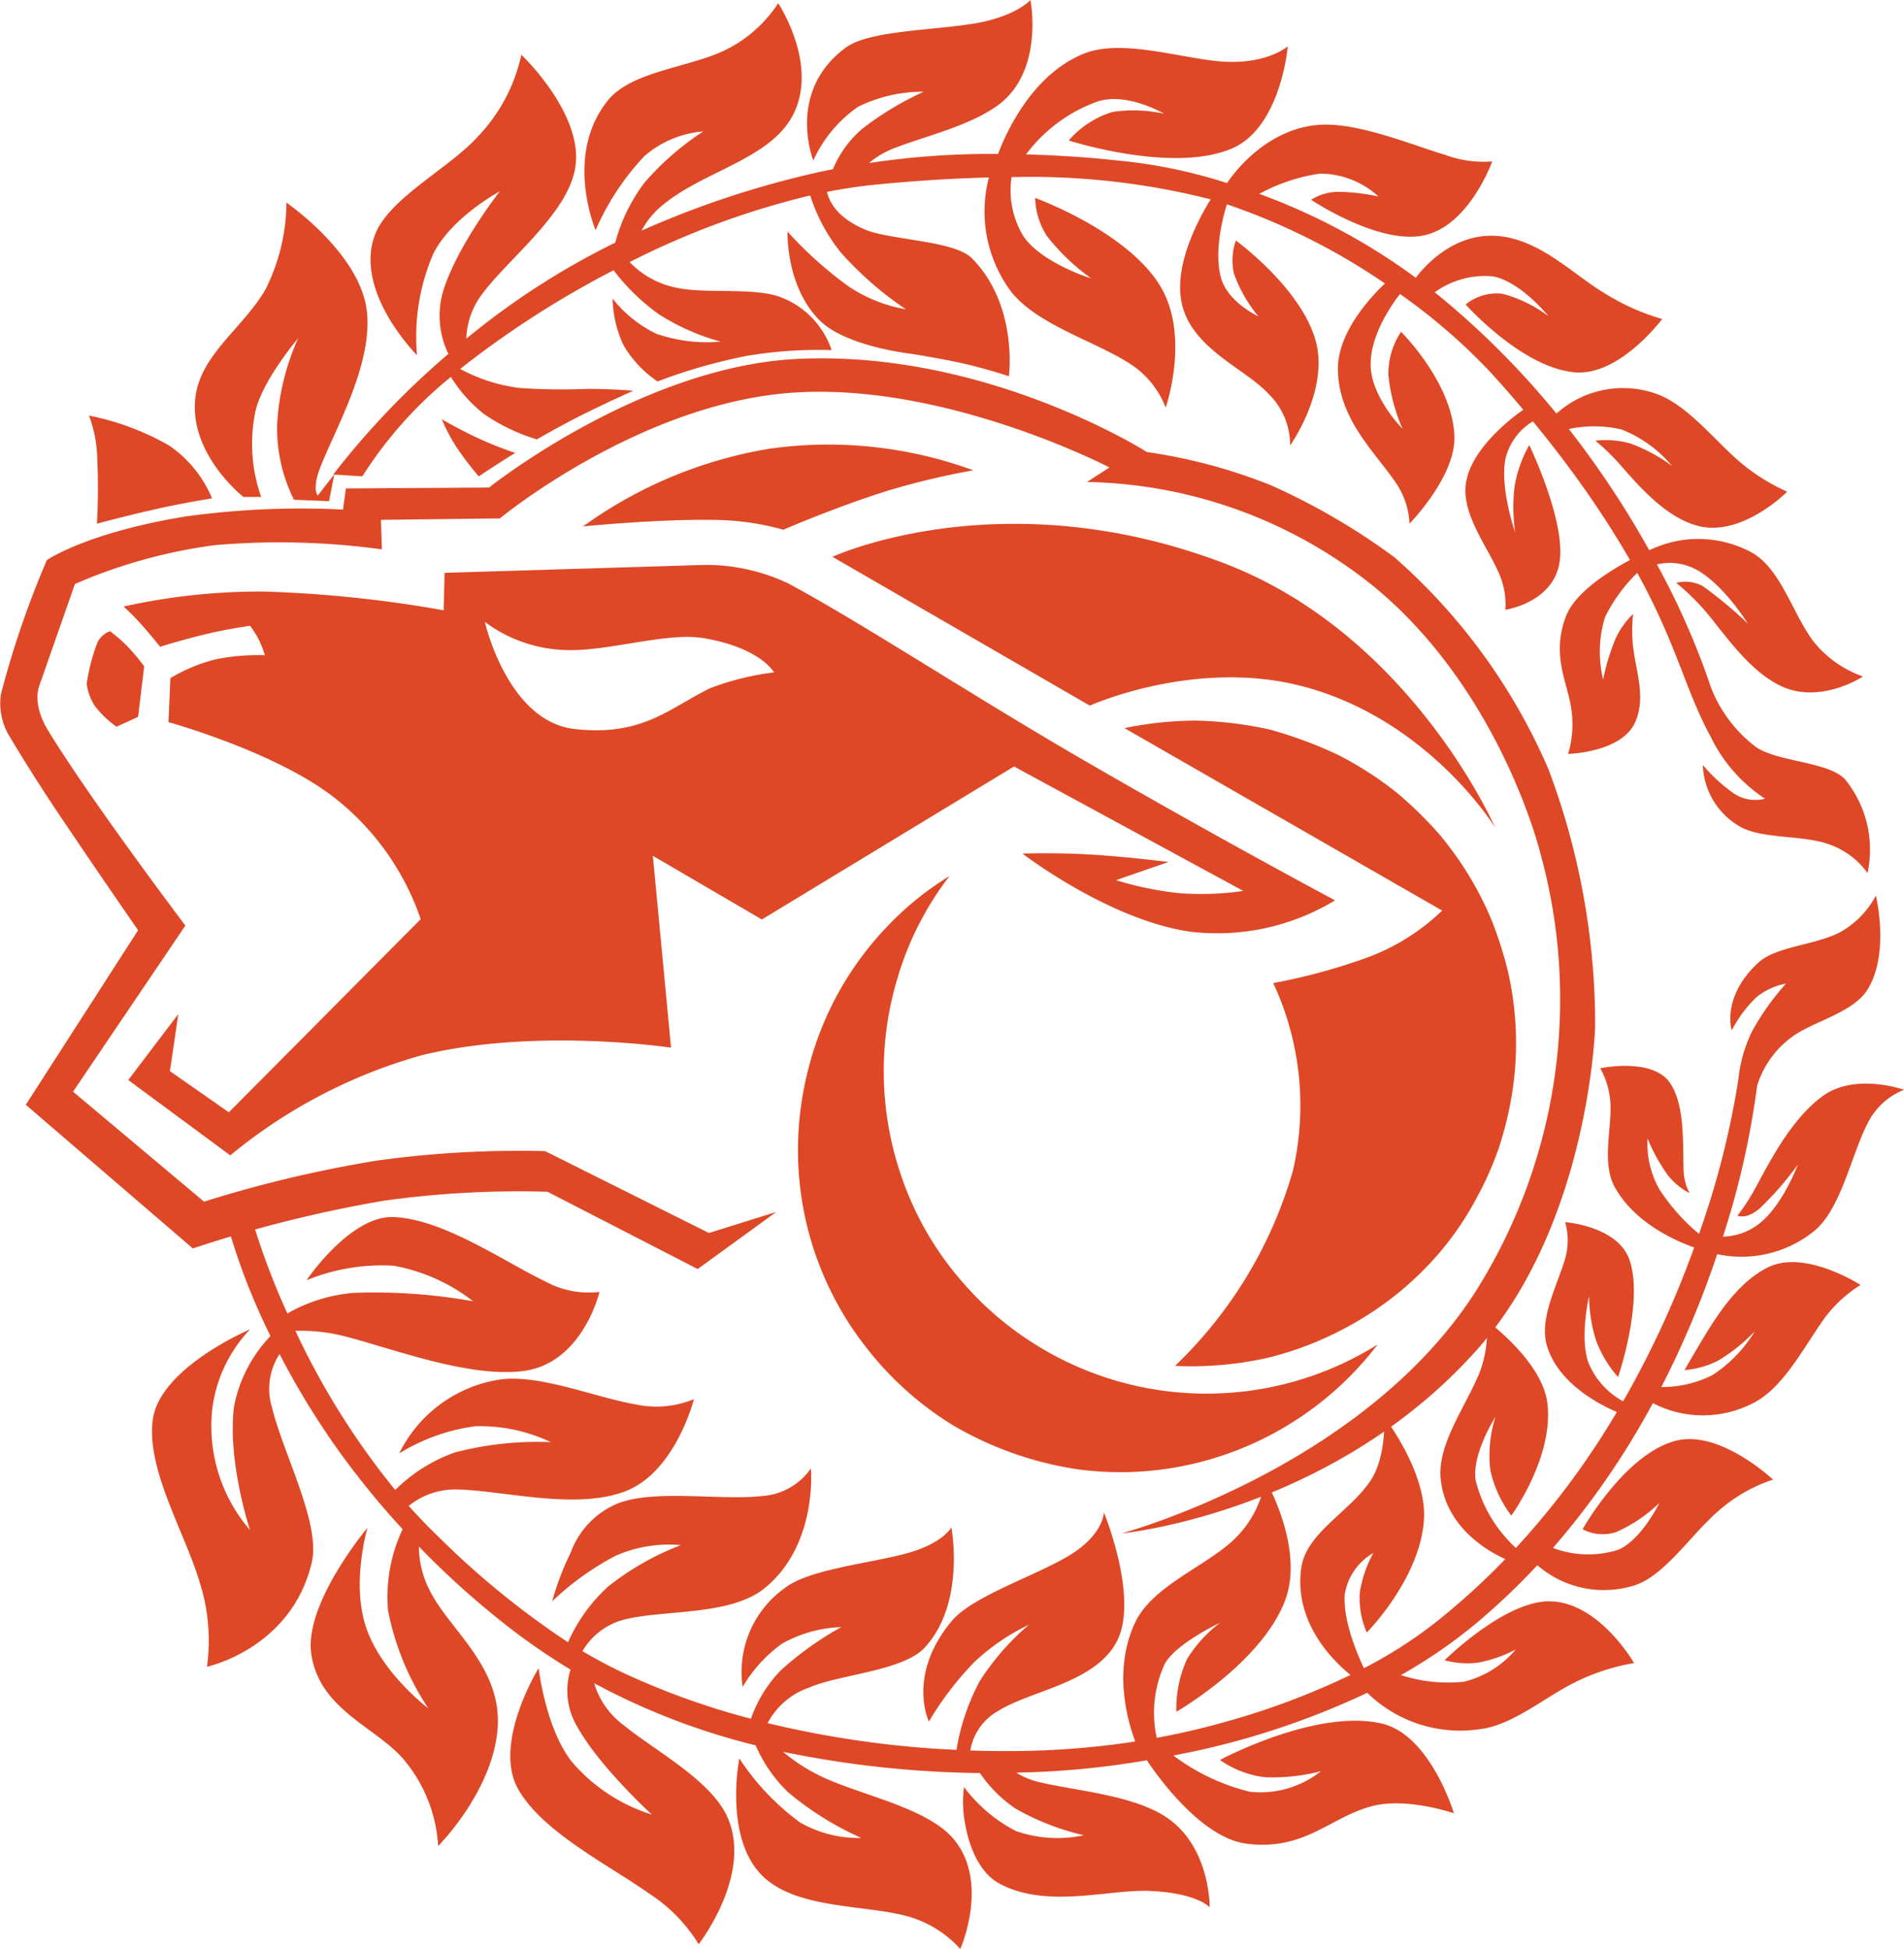
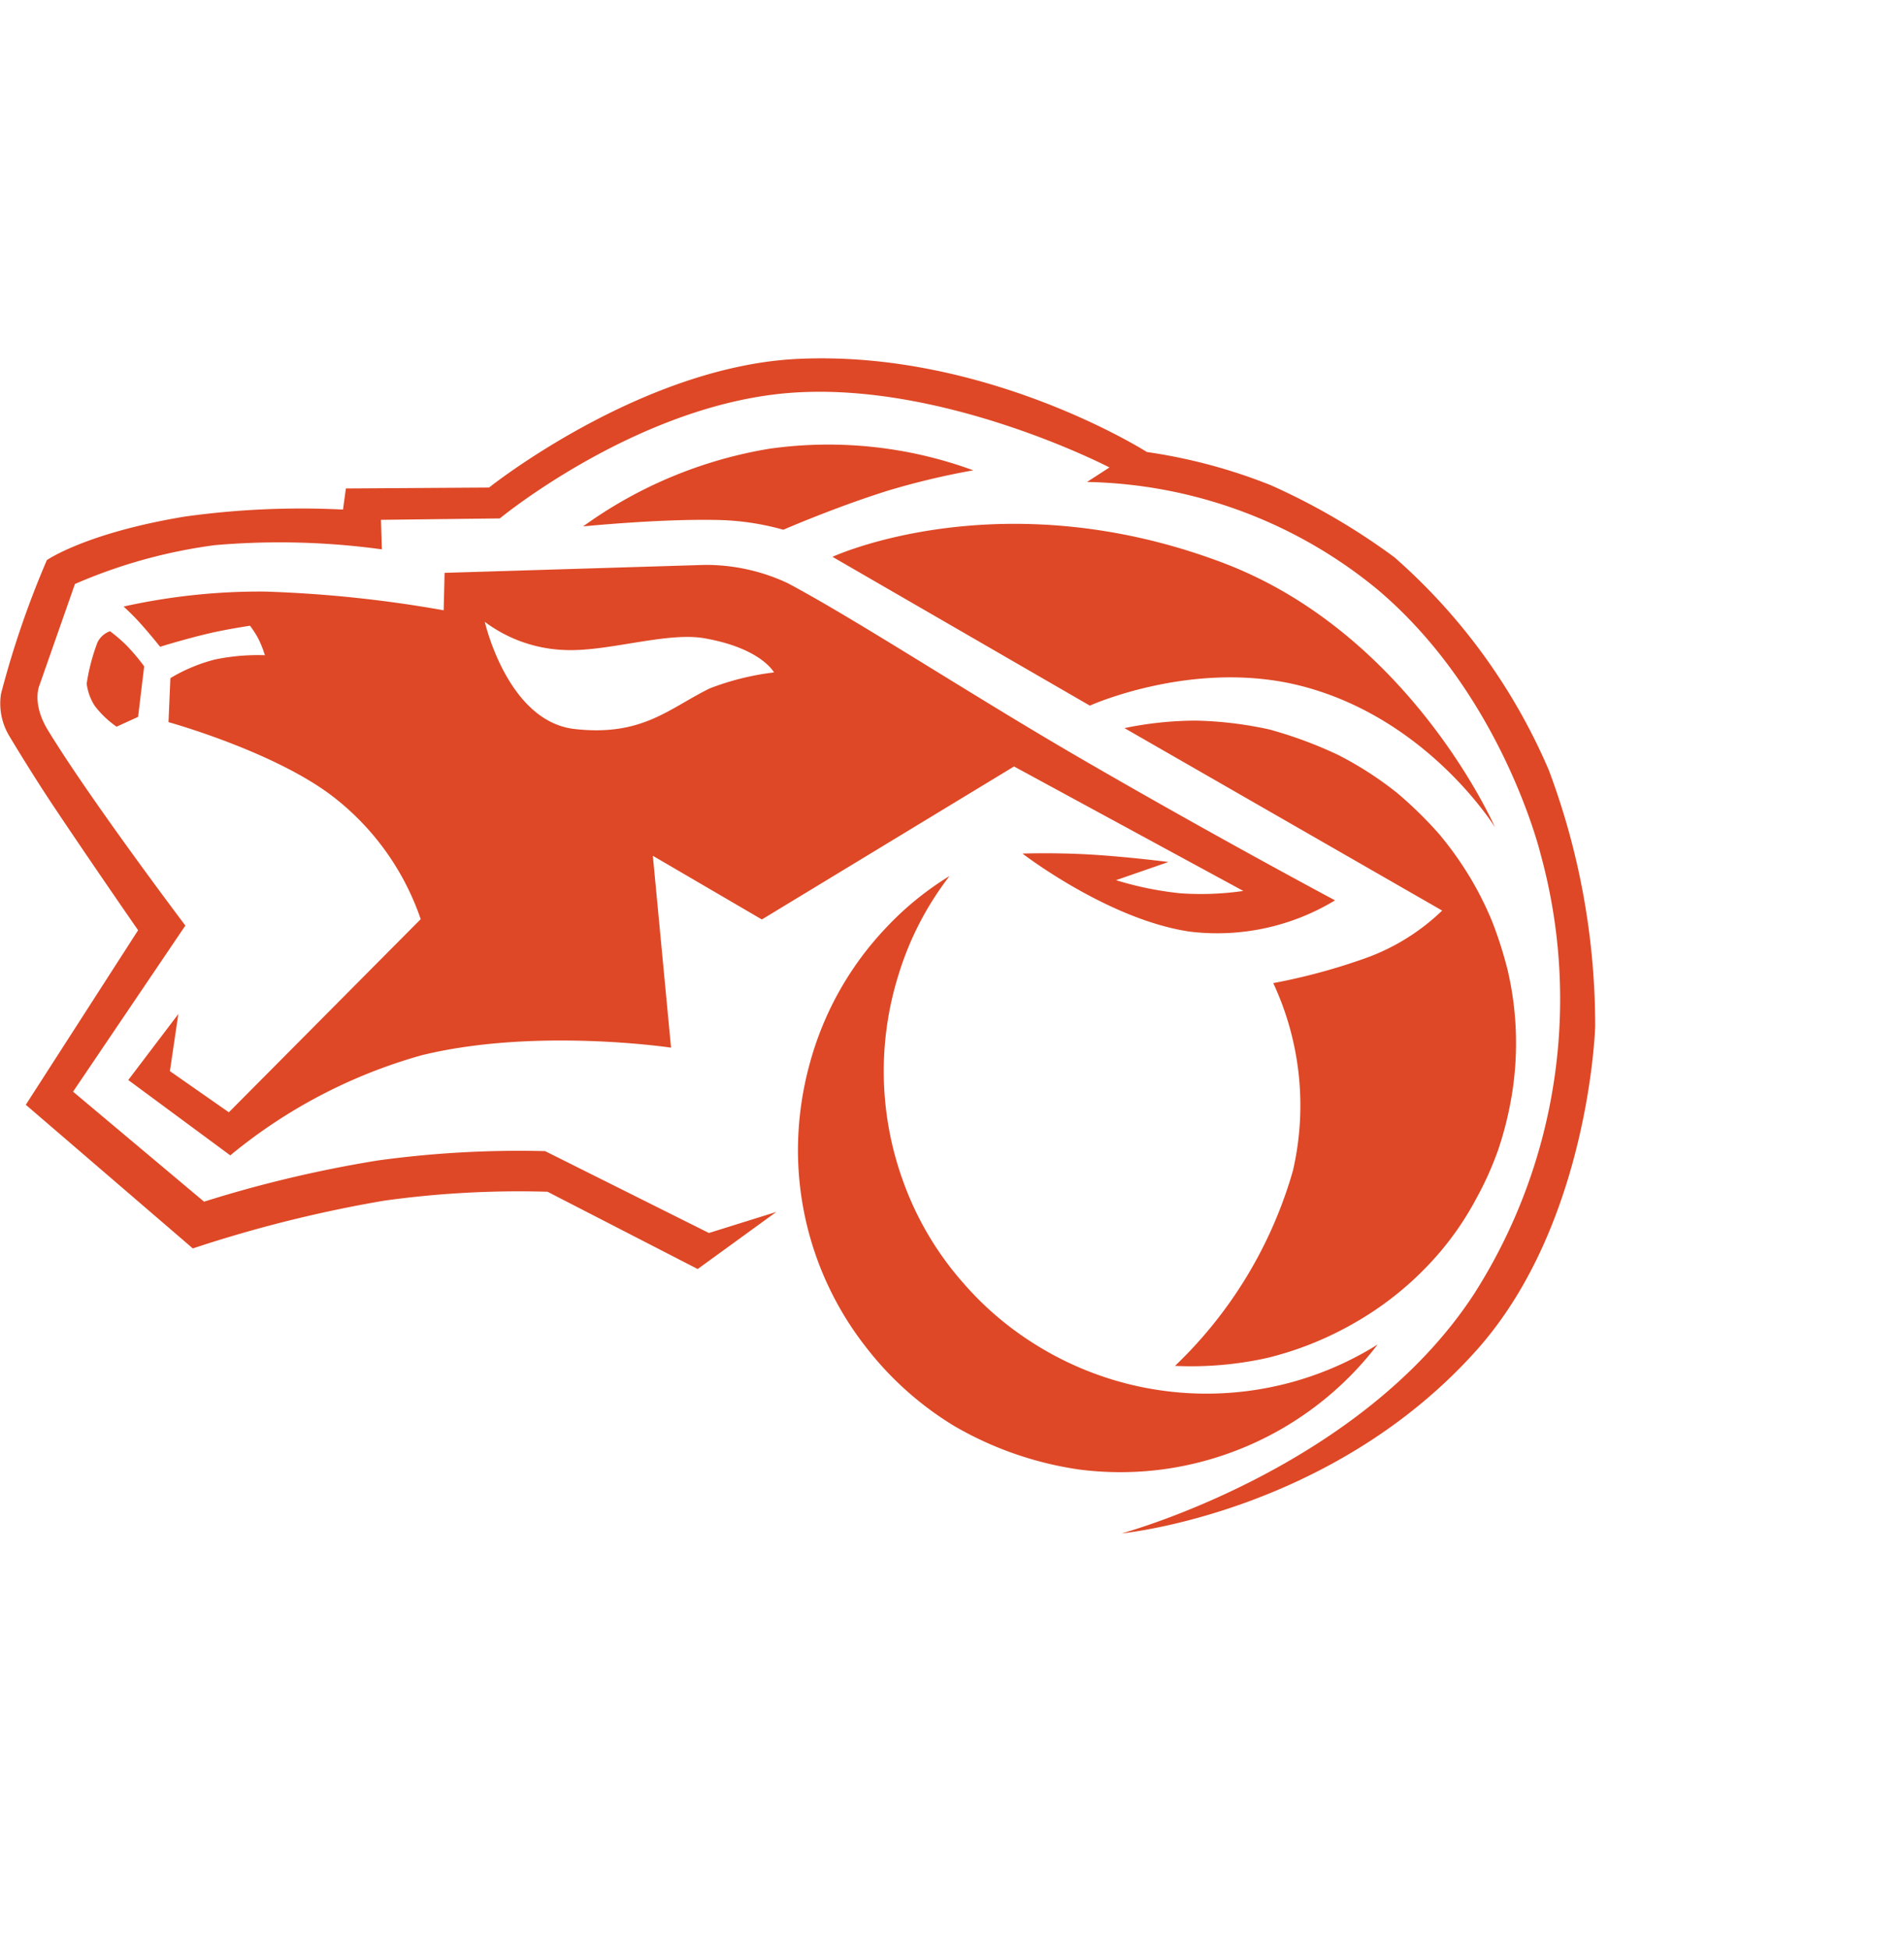
<svg xmlns="http://www.w3.org/2000/svg" width="146.547" height="150" viewBox="0 0 146.547 150">
  <g id="RAMMFIT_logo_vector.psd" data-name="RAMMFIT logo vector.psd" transform="translate(-0.5 -0.5)">
    <path id="Path_7129" data-name="Path 7129" d="M119.712,59.271a45.69,45.69,0,0,0-11.885-16.387,51,51,0,0,0-9.508-5.546,41.707,41.707,0,0,0-9.544-2.557s-12.362-7.87-26.9-7.166c-12.063.584-23.733,9.9-23.733,9.9l-11.02.072L26.9,39.21a64.665,64.665,0,0,0-12.173.54C7.1,41.009,4.107,43.1,4.107,43.1A72.055,72.055,0,0,0,.576,53.4a4.852,4.852,0,0,0,.685,3.313s1.682,2.821,3.458,5.474c2.917,4.361,6.41,9.4,6.41,9.4L2.486,85.02,15.342,96.077A100.12,100.12,0,0,1,30.072,92.4a75.275,75.275,0,0,1,12.569-.685L54.2,97.662l6.051-4.394-5.186,1.621-12.606-6.3a79.8,79.8,0,0,0-12.893.72,94.86,94.86,0,0,0-13.361,3.169L6.123,84.012l8.644-12.784s-7.332-9.7-10.589-15.054c-1.251-2.058-.648-3.422-.648-3.422l2.738-7.814a40.045,40.045,0,0,1,10.768-2.989,57.83,57.83,0,0,1,12.857.324L29.821,40l9.147-.108S49.5,31.206,61.152,30.242c11.861-.98,24.742,5.727,24.742,5.727l-1.728,1.117a36.2,36.2,0,0,1,22.364,8.283c9.578,8.092,12.534,20.312,12.534,20.312a42.168,42.168,0,0,1-5.079,33.853c-8.792,13.539-27.155,18.475-27.155,18.475s16.1-1.533,27.335-14.118c8.675-9.721,9.112-24.886,9.112-24.886A55.988,55.988,0,0,0,119.712,59.271Zm-41.164-.288,17.647,9.58a22.67,22.67,0,0,1-4.862.179A25.722,25.722,0,0,1,86.4,67.734l4.034-1.4s-3.176-.409-6.086-.577c-2.7-.155-5.15-.071-5.15-.071S85.827,70.8,92.126,71.7a17.5,17.5,0,0,0,11.129-2.413s-9.366-4.988-19.808-11.056c-8.276-4.81-17-10.527-22.329-13.362a14.819,14.819,0,0,0-6.375-1.4l-20.024.612-.071,2.881a95.483,95.483,0,0,0-13.794-1.441,48.464,48.464,0,0,0-10.84,1.152s.639.579,1.225,1.225c.788.869,1.584,1.873,1.584,1.873s1.825-.577,3.818-1.044c1.323-.31,3.1-.576,3.1-.576a7.092,7.092,0,0,1,.648,1.009,8.547,8.547,0,0,1,.5,1.26,16.419,16.419,0,0,0-3.818.324,12.791,12.791,0,0,0-3.457,1.441l-.145,3.386s8.241,2.277,12.75,5.8a20.135,20.135,0,0,1,6.662,9.364L18.115,85.6l-4.538-3.17.649-4.394-3.854,5.079,7.852,5.8A40.066,40.066,0,0,1,32.99,81.2c8.747-2.135,19.159-.576,19.159-.576l-1.4-14.766,8.391,4.9ZM44.73,56.1c-5.178-.582-6.915-8.247-6.915-8.247a10.906,10.906,0,0,0,6.051,2.161c3.311.184,7.914-1.41,10.84-.9,4.389.764,5.366,2.63,5.366,2.63a20.523,20.523,0,0,0-4.934,1.225C52.005,54.5,49.948,56.688,44.73,56.1ZM8.968,48.574A1.709,1.709,0,0,0,8,49.438a15.372,15.372,0,0,0-.828,3.17A4.1,4.1,0,0,0,7.779,54.3a7.452,7.452,0,0,0,1.693,1.621l1.657-.756.468-3.89a16.257,16.257,0,0,0-1.333-1.584A11.786,11.786,0,0,0,8.968,48.574ZM59.713,34.529a33.911,33.911,0,0,0-14.334,5.978s5.724-.576,10.083-.5a20.127,20.127,0,0,1,5.33.756s3.989-1.738,8.1-3.025a59.093,59.093,0,0,1,6.518-1.549A32.412,32.412,0,0,0,59.713,34.529Zm34.933,8.787c-17.1-6.481-30.072-.469-30.072-.469L84.383,54.3S92.5,50.629,100.8,52.824c9.679,2.559,14.766,10.84,14.766,10.84S109.085,48.788,94.646,43.316Zm-4.675,69.769a25.009,25.009,0,0,0,16.56-9.611,24.831,24.831,0,0,1-26.676-.216,24.351,24.351,0,0,1-5.257-4.57,24.08,24.08,0,0,1-4.571-7.739,24.811,24.811,0,0,1-.4-15.837,23.8,23.8,0,0,1,3.96-7.7,23.6,23.6,0,0,0-4.9,3.995,24.457,24.457,0,0,0-5.832,10.33,25.31,25.31,0,0,0-.936,6.479,24.586,24.586,0,0,0,5.22,15.441,24.891,24.891,0,0,0,6.8,6.083,26.683,26.683,0,0,0,9.577,3.347A24.746,24.746,0,0,0,89.971,113.085Zm.966-7.968a27.019,27.019,0,0,0,7.1-.612,25.646,25.646,0,0,0,6.662-2.665,24.731,24.731,0,0,0,6.627-5.474,23.211,23.211,0,0,0,2.809-4.142,25.032,25.032,0,0,0,1.692-3.782,26.85,26.85,0,0,0,1.081-4.465,24.719,24.719,0,0,0-.361-9.292,31.38,31.38,0,0,0-1.188-3.745,25.845,25.845,0,0,0-1.585-3.205,26.392,26.392,0,0,0-2.521-3.566A30.67,30.67,0,0,0,108.008,61a26.74,26.74,0,0,0-4.538-2.917,32.526,32.526,0,0,0-5.258-1.945,29,29,0,0,0-5.654-.684,27.443,27.443,0,0,0-5.511.576L111.5,70.074a16.548,16.548,0,0,1-5.726,3.6A46.671,46.671,0,0,1,98.5,75.656,22.3,22.3,0,0,1,100.012,90.1,33.53,33.53,0,0,1,90.937,105.117Z" transform="translate(0 0.509)" fill="#de4826" fill-rule="evenodd" />
-     <path id="Path_7130" data-name="Path 7130" d="M34.376,32.769a13.98,13.98,0,0,0,1.117,2.124,23.263,23.263,0,0,0,1.729,2.269s.95-.63,1.765-1.152c.522-.334,1.044-.648,1.044-.648s-1.415-.474-2.738-1.08C35.8,33.6,34.376,32.769,34.376,32.769Zm-15.27,5.978h1.368a12.255,12.255,0,0,1-.432-6.626c.557-2.389,3.278-5.583,3.278-5.583a18.62,18.62,0,0,0-1.621,6.7A12.358,12.358,0,0,0,23,38.964l2.7.108.4-2.048,2.162.139a31.747,31.747,0,0,1,6.816-7.655,10.991,10.991,0,0,0,2.511,2.83,14.567,14.567,0,0,0,4.106,1.981s1.55-.91,3.386-1.837c1.874-.945,4.034-1.908,4.034-1.908s-1.411-.132-3.458-.145a47.274,47.274,0,0,1-5.329-.072A13.123,13.123,0,0,1,35.795,28.9c.171-.14.347-.28.526-.421A73.891,73.891,0,0,1,47.6,21.3a16.262,16.262,0,0,0,3.455,3.369,17.327,17.327,0,0,0,4.789,2.125,11.9,11.9,0,0,1-4.97-.612,9.569,9.569,0,0,1-3.349-2.7,8.769,8.769,0,0,0,.828,3.565,8.527,8.527,0,0,0,2.629,2.81,42.192,42.192,0,0,1,6.95-1.982,34.052,34.052,0,0,1,6.447-.432,6.585,6.585,0,0,0-3.745-4c-1.945-.858-5.805-.327-7.959-.756a6.853,6.853,0,0,1-3.843-2.015,63.3,63.3,0,0,1,13.9-5.129A13.687,13.687,0,0,0,65.1,19.948,26.441,26.441,0,0,0,70.1,24.306a11.361,11.361,0,0,1-4.465-1.8,30.241,30.241,0,0,1-4.646-4.177s-.152,4.235,2.485,6.842c2.04,2.016,7.023,2.557,7.023,2.557s1.973.316,3.566.648a39.744,39.744,0,0,1,3.961,1.081s.733-5.463-2.845-9.076C73.8,18.987,68.857,19,66.9,18.147c-2.163-.939-2.729-2.193-2.873-2.88,1.209-.237,2.41-.423,3.593-.541,2.825-.283,5.833-.493,8.867-.566a10.326,10.326,0,0,0,1.649,8.706c1.927,2.563,6.41,3.858,9.076,5.546a7,7,0,0,1,2.881,3.457s1.943-5.565-.468-9.435c-2.606-4.184-9.58-6.7-9.58-6.7a5.641,5.641,0,0,0,.9,2.917,16.2,16.2,0,0,0,3.421,3.278s-3.625-1.1-5.15-3.134a6.759,6.759,0,0,1-.983-4.662,56.2,56.2,0,0,1,15.324,1.711c-.761,1.219-2.77,4.787-2.276,7.742.612,3.672,4.885,5.232,6.7,7.2a5.513,5.513,0,0,1,1.692,4s2.985-4.2,1.981-7.995c-1.081-4.083-6.158-7.779-6.158-7.779a4.574,4.574,0,0,0-.145,2.556,10.91,10.91,0,0,0,1.873,3.278s-2.362-1.078-2.881-2.989c-.579-2.13.261-5,.462-5.631l.043.013a50.172,50.172,0,0,1,12.125,6.08c-.776.721-3.653,3.6-3.625,6.6.038,3.991,3.1,6.6,4.609,8.967a6,6,0,0,1,.9,2.918s3.594-3.656,3.458-6.771c-.181-4.124-4.106-7.995-4.106-7.995a5.8,5.8,0,0,0-.973,3.349,13.869,13.869,0,0,0,1.081,4.106s-2.432-2.424-2.449-4.934c-.016-2.372,1.778-4.82,2.258-5.433a45.767,45.767,0,0,1,6.782,5.83s1.116,1.184,2.71,3.081c-.722.5-4.163,3.024-4.439,5.85-.218,2.236,1.612,4.631,2.449,6.483a5.99,5.99,0,0,1,.612,3.062s3.718-.536,4.177-3.71-2.341-8.968-2.341-8.968a9.941,9.941,0,0,0-1.117,3.1,13.458,13.458,0,0,0,.037,3.637s-1.191-3.407-.756-5.653a4.607,4.607,0,0,1,2.117-2.908c1.43,1.742,3.127,3.929,4.725,6.292,1.084,1.6,1.983,3.051,2.747,4.38-1.614.86-4.253,2.505-4.943,4.372-1.125,3.037.149,5.042.432,7.131a7.8,7.8,0,0,1-.253,3.421s4.1-.1,5.15-2.413c.837-1.838.128-3.788-.108-5.546a11.166,11.166,0,0,1-.036-2.809A6.1,6.1,0,0,0,124.7,49.7a16.892,16.892,0,0,0-.937,3.1A9.065,9.065,0,0,1,123.908,48a12.507,12.507,0,0,1,2.48-3.413c3.116,5.67,3.689,9.023,5.66,12.632a11.9,11.9,0,0,0,4.177,4.754,3.007,3.007,0,0,1-2.34-.361,12.706,12.706,0,0,1-2.449-2.232,5.689,5.689,0,0,0,2.7,4.646c1.6,1.049,4.776.743,6.734,1.368a6.1,6.1,0,0,1,3.242,2.3,8.566,8.566,0,0,0-1.693-7.166c-1.224-1.447-5.443-1.365-7.023-2.63a10.622,10.622,0,0,1-3.313-4.429,58.517,58.517,0,0,0-4.183-9.531,4.32,4.32,0,0,1,3,.383c2.118,1.124,4,4.177,4,4.177a31.792,31.792,0,0,0-3.457-2.881,2.787,2.787,0,0,0-2.053-.252,17.5,17.5,0,0,1,2.413,2.377c1.529,1.868,3.23,4.349,5.546,5.51,3.063,1.535,6.41-.684,6.41-.684a8.531,8.531,0,0,1-3.781-2.665c-1.628-2.147-2.515-5.57-4.718-6.842a8.6,8.6,0,0,0-7.947-.208,72.382,72.382,0,0,0-6.188-9.332,9.266,9.266,0,0,1,4.051.033,9.642,9.642,0,0,1,3.89,2.809,12.757,12.757,0,0,0-3.205-1.729,7.009,7.009,0,0,0-2.7-.216,16.187,16.187,0,0,1,1.836,1.765c1.5,1.708,3.561,4.128,6.051,4.789,3.395.9,6.879-2.629,6.879-2.629a15.35,15.35,0,0,1-3.746-2.377c-2.033-1.785-4.025-4.376-6.41-5.186a7.662,7.662,0,0,0-7.6,1.553,64.331,64.331,0,0,0-9.007-9.044c-.121-.1-.243-.192-.365-.289a6.567,6.567,0,0,1,4.507-1.224c2.148.428,4.25,3.062,4.25,3.062a10.07,10.07,0,0,0-3.566-1.729,3.765,3.765,0,0,0-2.809.828s4.38,4.921,8.463,5.222c3.42.253,6.662-4.106,6.662-4.106a17.472,17.472,0,0,1-4.429-1.981c-2.429-1.457-4.88-4.048-8.068-4.394-3.495-.379-5.854,2.386-6.466,3.2A48.215,48.215,0,0,0,97.3,15.422a13.8,13.8,0,0,1,4.677-1.56,6.708,6.708,0,0,1,4.5,1.765,15.435,15.435,0,0,0-3.1-.361,3.887,3.887,0,0,0-2.089.612s5.188,3.477,8.679,2.738,5.258-5.69,5.258-5.69a8.489,8.489,0,0,1-3.6-.5c-2.727-.816-6.91-2.585-9.868-2.306-3.866.366-6.283,3.5-6.945,4.468a39.668,39.668,0,0,0-8.757-1.767s-2.782-.331-6.709-.436a11.818,11.818,0,0,1,5.484-4.065c2.271-.762,5.15.936,5.15.936a10.982,10.982,0,0,0-3.961-.144,7.19,7.19,0,0,0-3.386,2.2s7.988,2.58,12.569.612C98.97,10.3,99.49,4.066,99.49,4.066S97.972,5.407,94.7,5.254c-3.086-.144-7.842-1.821-10.84-.648-4.071,1.591-6.094,6.21-6.667,7.743a62.721,62.721,0,0,0-9.938.7,6.873,6.873,0,0,1,2.091-1.2c2.431-.944,6.589-1.88,8.536-3.853C80.62,5.214,79.682.5,79.682.5s-1.044,1.207-4.069,1.765c-3.14.58-8.3.535-10.157,1.909-4.594,3.4-2.485,8.679-2.485,8.679a10.093,10.093,0,0,1,3.458-4.142,11.311,11.311,0,0,1,5.042-1.152A24.03,24.03,0,0,0,66.753,10.4a8.331,8.331,0,0,0-2.274,3.125c-.307.06-.616.122-.931.188a72.472,72.472,0,0,0-13.793,4.537A6.236,6.236,0,0,1,51.3,16.347c3.081-2.608,8.048-3.524,9.941-6.7,2.338-3.923-.973-8.9-.973-8.9a10.226,10.226,0,0,1-4.214,3.673c-2.816,1.31-7.1,1.579-8.9,3.818-3.4,4.228-.936,9.976-.936,9.976a19.685,19.685,0,0,1,3.745-5.69,7.85,7.85,0,0,1,4.538-1.909,21.58,21.58,0,0,0-4.538,3.962,13.446,13.446,0,0,0-2.236,4.6,58.277,58.277,0,0,0-11.462,7.39,6,6,0,0,1,1.346-3.6c2-2.631,6.4-6.01,7.023-9.472C45.392,9.335,40.5,4.714,40.5,4.714a13.118,13.118,0,0,1-3.35,6.3c-2.226,2.476-6.958,4.787-7.959,7.671-1.52,4.375,3.278,9.148,3.278,9.148a16.1,16.1,0,0,1,1.26-7.815c1.43-2.827,5.113-4.789,5.113-4.789s-3.284,4.18-4.357,7.671a6.688,6.688,0,0,0,.4,4.837,62.412,62.412,0,0,0-8.862,9.28l.069,0L24.832,38.64s-.487-.456.216-2.233c1.189-3,4-7.878,3.565-11.92-.478-4.473-6.194-8.392-6.194-8.392a15.048,15.048,0,0,1-1.584,6.626c-1.623,2.893-4.929,4.976-5.4,8.212C14.785,35.357,19.106,38.748,19.106,38.748Zm-6.41.864c1.875-.412,4-.756,4-.756a9.244,9.244,0,0,0-3.313-4.07,20.467,20.467,0,0,0-6.159-2.3,10.053,10.053,0,0,1,.612,2.809,51.7,51.7,0,0,1,0,5.511S10.223,40.155,12.7,39.612ZM140.583,84.917c-2.462,1.86-4.048,5.106-5.222,7.239a15.578,15.578,0,0,1-1.26,1.909s.67.323,1.692-.54a24.7,24.7,0,0,0,2.954-3.386s-1.2,3.239-3.062,4.61a4.7,4.7,0,0,1-2.7.93,64.8,64.8,0,0,0,2.632-11.627A7.353,7.353,0,0,1,138.2,80.38c1.62-1.262,4.758-1.874,5.907-3.71,1.739-2.78.648-7.239.648-7.239a6.935,6.935,0,0,1-2.809,2.846c-1.949.985-4.9,1.062-6.267,2.34-2.845,2.66-2.016,5.187-2.016,5.187a9.609,9.609,0,0,1,1.944-2.593,5.189,5.189,0,0,1,2.233-1.009,19.562,19.562,0,0,0-2.593,3.637,10.924,10.924,0,0,0-1.081,3.782,66.321,66.321,0,0,1-3.022,11.844,15.068,15.068,0,0,1-3.065-3.453,7.189,7.189,0,0,1-.9-3.89,13.966,13.966,0,0,0,1.549,2.81,5.258,5.258,0,0,0,1.692,1.4,4.008,4.008,0,0,1-.468-1.908c-.063-1.936.114-4.957-1.081-6.627-1.368-1.913-5.33-1.08-5.33-1.08a6.22,6.22,0,0,1,.793,2.989c.03,1.878-.653,4.383.324,6.159,1.568,2.848,4.912,4.228,6.113,4.647a74.609,74.609,0,0,1-5.469,11.841,5.961,5.961,0,0,1-2.66-2.946c-.711-1.9.036-5.15.036-5.15a11.965,11.965,0,0,0,.54,3.421,9.162,9.162,0,0,0,1.693,2.809s1.966-5.729.9-8.968c-.877-2.665-4.97-2.953-4.97-2.953a5.133,5.133,0,0,1-.036,2.917c-.6,2-1.981,4.54-1.368,6.591.869,2.912,4.053,4.535,5.384,5.1a61.933,61.933,0,0,1-7.773,10.465,10.5,10.5,0,0,1-3.086-5.156c-.354-2.02,1.512-4.934,1.512-4.934a9.918,9.918,0,0,0-.4,4.069,8.907,8.907,0,0,0,1.621,3.53s3.3-4.522,2.773-8.679c-.411-3.234-4.681-6.339-4.681-6.339a8.915,8.915,0,0,1-.541,4.034c-1.063,2.591-3.246,5.493-2.989,8.139.375,3.85,3.851,5.693,4.978,6.193a54.451,54.451,0,0,1-5.446,4.935,34.688,34.688,0,0,1-5.435,3.462c-.227-.464-1.65-3.469-1.479-5.7a4.542,4.542,0,0,1,2.2-3.169,9.332,9.332,0,0,0-1.044,3.061,6.625,6.625,0,0,0,.54,3.062s4.031-4.051,4.394-8.571c.3-3.7-3.062-8.031-3.062-8.031s.222,3.066-1.08,4.97c-1.643,2.4-4.92,3.983-5.295,6.663-.582,4.171,2.427,7.13,3.789,8.235A57.565,57.565,0,0,1,94.771,133c-1.757.5-3.535.915-5.365,1.254a8.99,8.99,0,0,1,.611-5.684c.828-1.554,4.251-3.169,4.251-3.169a10.4,10.4,0,0,0-2.522,2.772,9.1,9.1,0,0,0-.828,4.07s6.513-3.727,8.355-8.536c1.555-4.059-1.513-9.327-1.513-9.327a8.125,8.125,0,0,1-2.448,4.646c-2.153,2.034-6.231,3.539-7.564,6.338-1.729,3.635-.587,7.6,0,9.171a63.621,63.621,0,0,1-9.148.733c-1.163.013-2.345,0-3.539-.043a4.267,4.267,0,0,1,2.1-3.018c2.5-1.59,7.449-2.153,9.147-5.33,1.775-3.32-.972-9.976-.972-9.976s-.008,1.635-2.485,3.205c-2.544,1.614-7.579,3.189-9.219,5.15C70.144,129.422,71.867,133,71.867,133a24.48,24.48,0,0,1,3.493-4.573,16.428,16.428,0,0,1,4.214-2.881,19.571,19.571,0,0,0-3.781,4.322,16.858,16.858,0,0,0-1.8,5.312,76.6,76.6,0,0,1-14.54-2.061,5.739,5.739,0,0,1,3.232-2.747c2.293-1,7.192-1.259,8.859-3.062,3.174-3.43,2.053-9.256,2.053-9.256S73,119.225,70.354,120c-2.76.8-7.621,1.231-9.544,2.7a7.938,7.938,0,0,0-3.277,7.635,10.787,10.787,0,0,1,3.061-3.349,10.146,10.146,0,0,1,4.538-1.26,24.838,24.838,0,0,0-4.681,3.349,10.182,10.182,0,0,0-2.28,3.71,58.258,58.258,0,0,1-9.893-3.565c-1.061-.5-2.083-1.052-3.077-1.641a5.265,5.265,0,0,1,3.22-2.429c3.125-.78,8.157-.27,10.8-2.413,4.107-3.324,3.566-9.22,3.566-9.22a4.965,4.965,0,0,1-3.746,2.125c-3.389.378-8.815-.636-11.524.756a6.483,6.483,0,0,0-3.205,3.566,22,22,0,0,0-1.441,3.782,21.6,21.6,0,0,1,4.862-3.494,10.117,10.117,0,0,1,5.042-.828,21.04,21.04,0,0,0-5.619,3.205,12.831,12.831,0,0,0-3.064,4.27,65.126,65.126,0,0,1-9.938-8.087c-.812-.778-1.585-1.584-2.321-2.41a5.678,5.678,0,0,1,3.726-1.264c3.61.08,9.087,1.6,12.929.144,3.875-1.471,5.294-7.094,5.294-7.094a7.626,7.626,0,0,1-4.5.4c-3.159-.546-7.614-2.434-10.661-1.874A10.383,10.383,0,0,0,31.1,112.36a15,15,0,0,1,5.835-2.089,12.712,12.712,0,0,1,5.835,1.225,25.058,25.058,0,0,0-7.383.793,12.3,12.3,0,0,0-4.594,2.889,58.6,58.6,0,0,1-7.683-12.25,13.785,13.785,0,0,1,4.1.5c3.851,1.036,9.378,3.107,13.433,2.593,4.581-.582,5.87-6.086,5.87-6.086a6.985,6.985,0,0,1-4.142-.793c-3.27-1.572-7.864-4.816-11.705-4.97-3.339-.133-6.7,4.862-6.7,4.862a15.274,15.274,0,0,1,6.7-1.117,13.933,13.933,0,0,1,6.123,2.738,43.038,43.038,0,0,0-9.184-.648,12.272,12.272,0,0,0-5.113,1.585,56.507,56.507,0,0,1-2.7-7.168l-1.8.72a49.182,49.182,0,0,0,3.2,8.183,10.8,10.8,0,0,0-2.8,5.395c-.55,4.193,1.225,9.543,1.225,9.543a12.241,12.241,0,0,1-2.917-9.219,10.821,10.821,0,0,1,2.917-6.23s-6.976,2.949-7.49,6.986c-.484,3.785,2.42,8.563,3.565,12.318a14.8,14.8,0,0,1,.612,6.662s6.5-1.385,8.067-8.03c.7-2.989-2.19-8.339-3.061-11.921a4.9,4.9,0,0,1,.58-4.117,60.227,60.227,0,0,0,4.642,7.575,65.1,65.1,0,0,0,4.829,5.909,12.2,12.2,0,0,0-1.12,6.263,20.773,20.773,0,0,0,3.1,7.527s-3.608-2.719-4.789-6.23c-1.158-3.439.108-7.671.108-7.671s-4.932,5.847-4.322,9.759c.686,4.4,5.225,5.638,7.311,8.32a11.4,11.4,0,0,1,2.448,6.41s4.2-4.183,4.575-9.04c.36-4.664-3.6-7.519-5.15-10.48a7.536,7.536,0,0,1-.911-3.532,65.113,65.113,0,0,0,7.465,6.629A48.371,48.371,0,0,0,44.286,129a5.405,5.405,0,0,0,.534,4.426c1.7,3.057,5.727,6.735,5.727,6.735a13.316,13.316,0,0,1-6.194-4.106c-2-2.586-2.522-7.167-2.522-7.167s-3.6,5.828-1.549,9.364c1.915,3.3,7,5.816,10.121,8.031a12.267,12.267,0,0,1,3.745,3.853s4.055-5.189,2.3-9.579c-1.187-2.978-5.646-5.28-8.067-7.275a6.21,6.21,0,0,1-2.276-3.234,52.58,52.58,0,0,0,12.431,4.784,11.138,11.138,0,0,0,2.486,3.6,23.636,23.636,0,0,0,5.654,3.529,9.144,9.144,0,0,1-4.717-1.188,19.049,19.049,0,0,1-4.683-4.934S56,142.253,59.3,145.1c2.671,2.3,7.464,2,10.8,2.853a8.59,8.59,0,0,1,4.185,2.55s2.332-5.255-.612-8.571c-1.911-2.153-6.482-3.18-9.292-4.357a13.842,13.842,0,0,1-3.74-2.249,78.866,78.866,0,0,0,15.158,1.637,10.214,10.214,0,0,0,2.736,2.736,19.486,19.486,0,0,0,5.258,2.053,9.709,9.709,0,0,1-5.222-.324,11.624,11.624,0,0,1-4-3.386,9.134,9.134,0,0,0-.037,1.981c.195,1.875.926,4.482,2.81,5.474,3.65,1.925,8.375.394,11.561.541,3.656.168,4.573,1.26,4.573,1.26s.073-4.527-3.205-6.843c-2.526-1.784-7.1-2.128-9.832-2.772a5.9,5.9,0,0,1-1.842-.746c.167-.006.257-.011.257-.011a65.809,65.809,0,0,0,9.786-.945c.848,1.267,4.214,5.982,7.682,6.42,4.534.573,6.474-2.115,9.759-2.917,2.657-.648,6.194.577,6.194.577s-1.809-6.055-5.582-6.915c-5.044-1.15-12.425,2.809-12.425,2.809a7.558,7.558,0,0,0,3.493,1.333,14.909,14.909,0,0,0,4.286-.469,7.505,7.505,0,0,1-5.474,1.585,16.2,16.2,0,0,1-5.891-2.791,61.224,61.224,0,0,0,14.924-4.827,10.232,10.232,0,0,0,8.722,2.792c2.419-.3,4.862-2.377,7.131-3.529a16.138,16.138,0,0,1,4.682-1.549s-2.682-4.7-6.483-4.754c-3.478-.052-8.1,4.537-8.1,4.537a6.694,6.694,0,0,0,2.593.18,10.369,10.369,0,0,0,2.881-1.009,7.563,7.563,0,0,1-4,2.486,11.955,11.955,0,0,1-4.841-.513,38.991,38.991,0,0,0,5.886-4.061,53.24,53.24,0,0,0,4.621-4.4,7.8,7.8,0,0,0,7.587,1.516c2.249-.792,4.255-3.859,6.267-5.618a12.13,12.13,0,0,1,4.285-2.485s-4.1-3.871-7.49-2.989c-3.918,1.018-7.167,6.807-7.167,6.807a3.3,3.3,0,0,0,2.593.216,11.5,11.5,0,0,0,3.313-2.233s-1.4,2.87-3.169,3.6a7.627,7.627,0,0,1-5.018-.144,61.013,61.013,0,0,0,7.688-11.145,8.371,8.371,0,0,0,7.954-.128c2.252-1.278,3.777-4.386,5.366-6.554a10.261,10.261,0,0,1,2.664-2.413s-4.243-2.749-7.094-1.369c-2.131,1.032-3.718,3.339-4.862,5.222-.889,1.463-1.585,2.7-1.585,2.7a6.764,6.764,0,0,0,2.63-.756,13.27,13.27,0,0,0,2.773-2.233,10.4,10.4,0,0,1-3.278,3.386,8.685,8.685,0,0,1-3.915.909,73.323,73.323,0,0,0,4.3-10.229,8.9,8.9,0,0,0,7.5-1.808c2.052-1.728,2.822-5.846,4.106-8.32a5.308,5.308,0,0,1,2.773-2.521S143.111,83.006,140.583,84.917Z" transform="translate(0.127 0)" fill="#de4826" fill-rule="evenodd" />
  </g>
</svg>